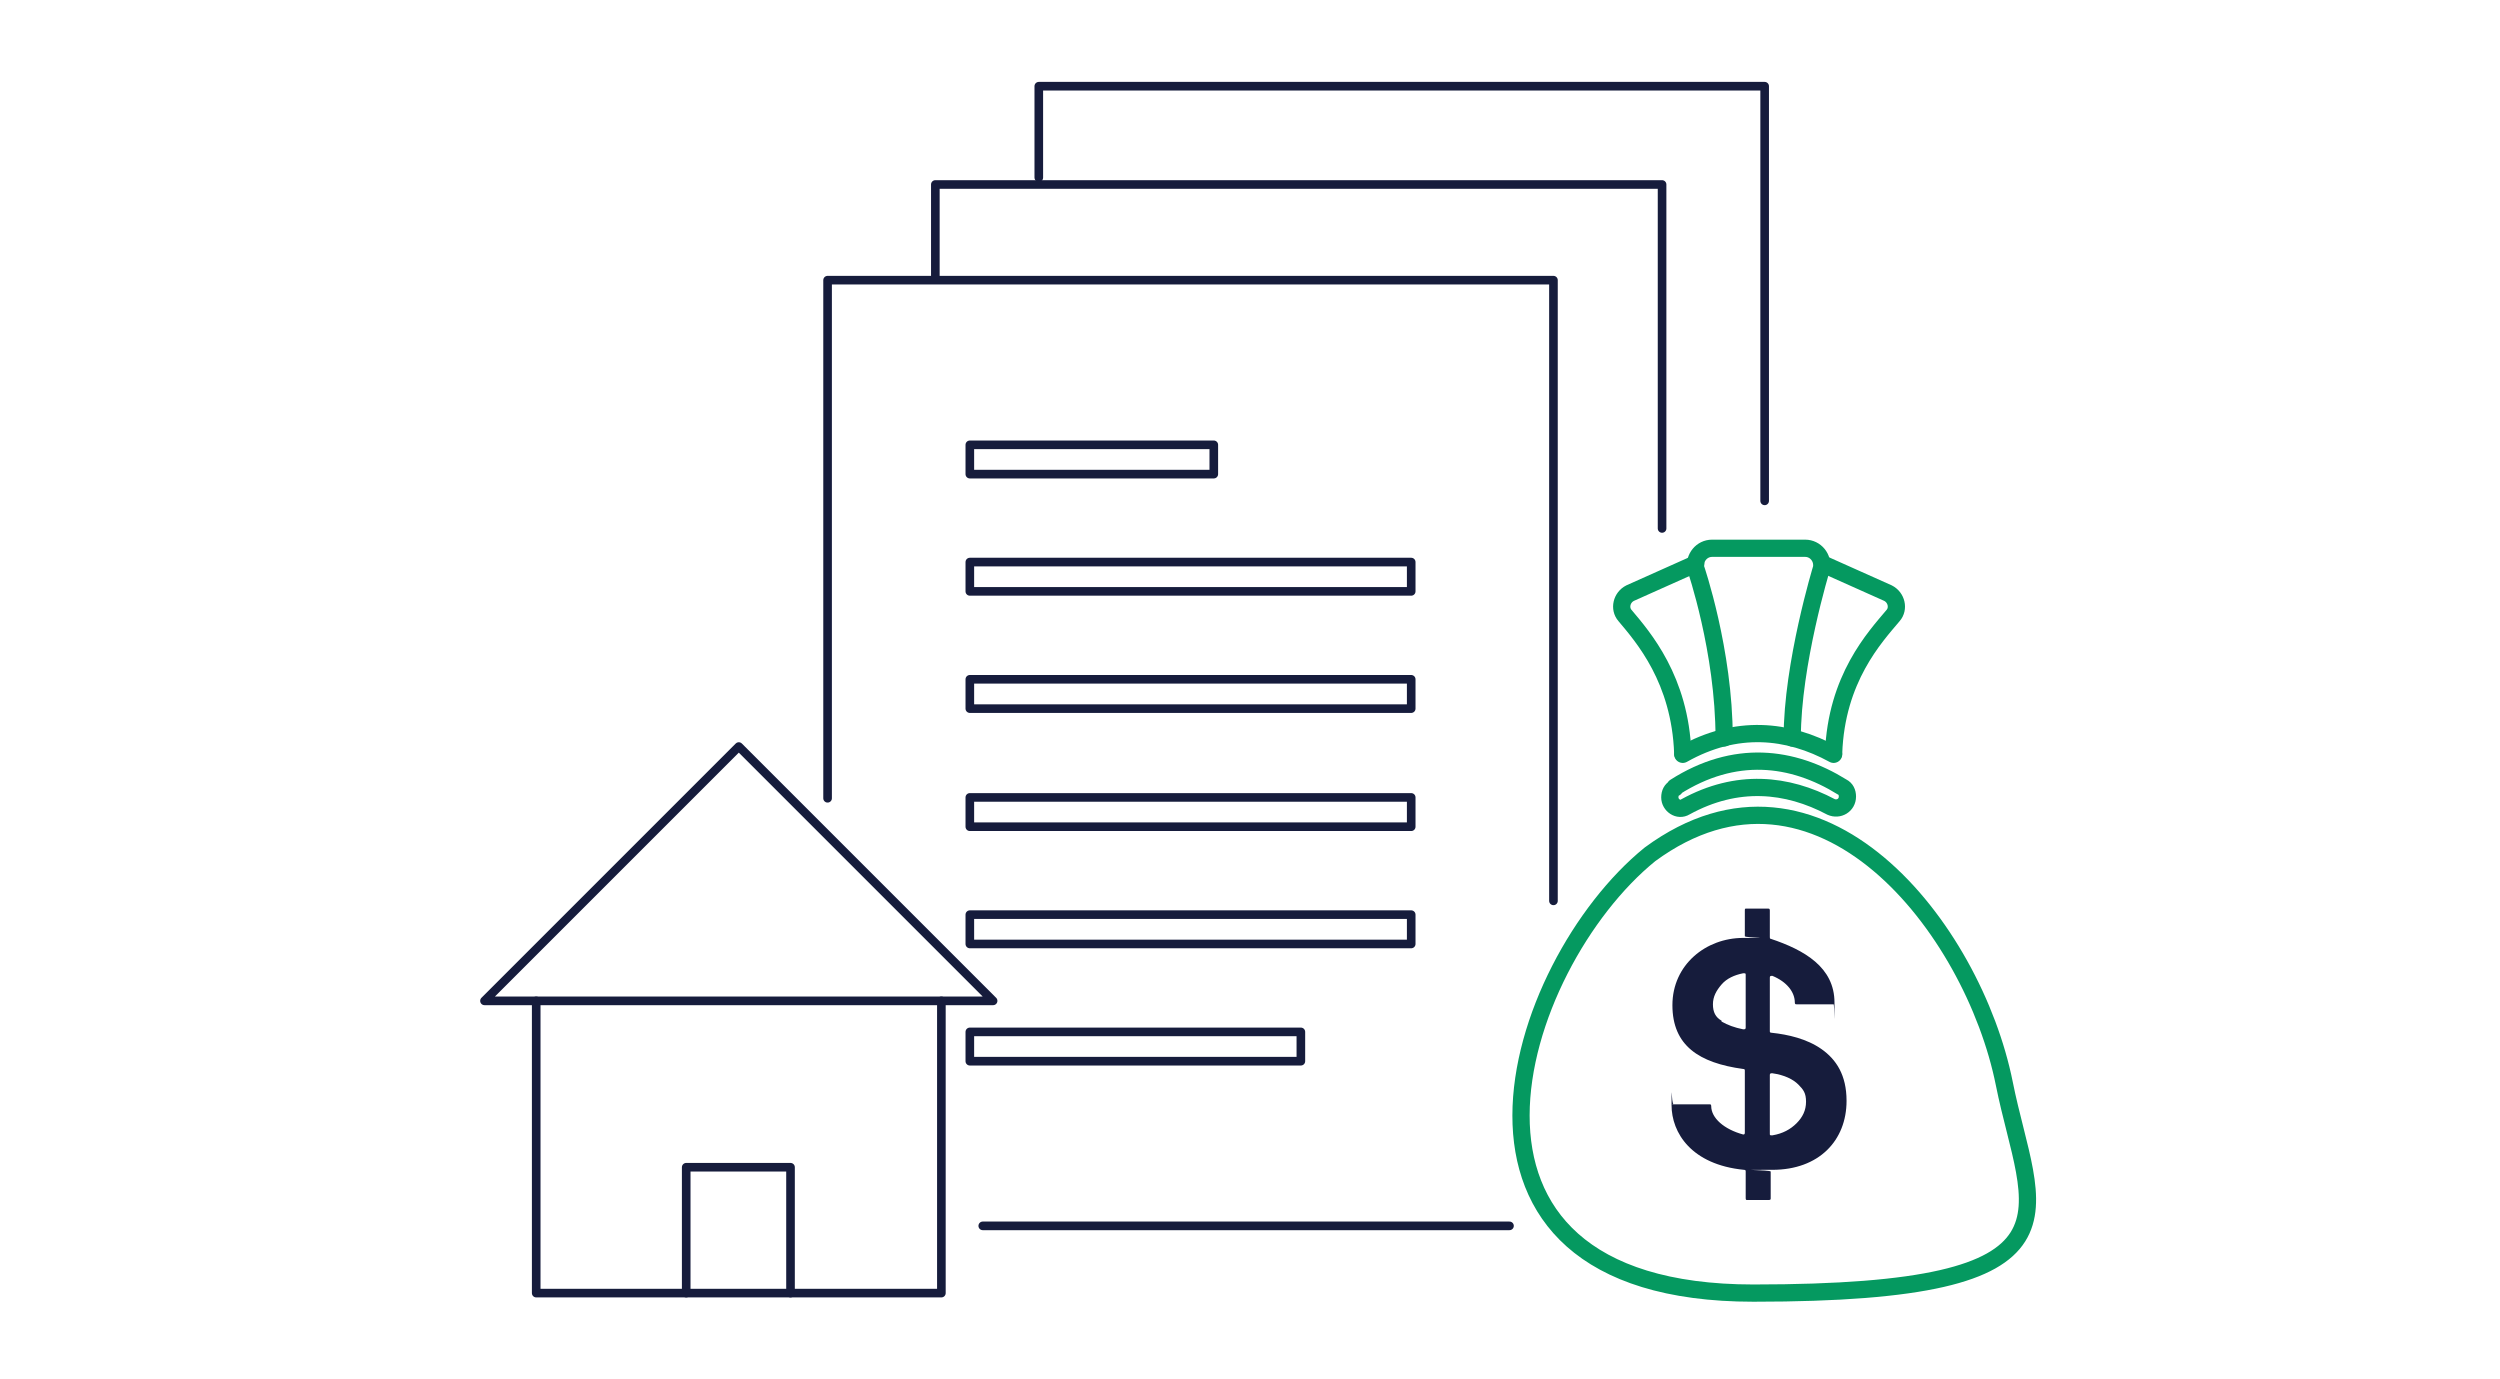
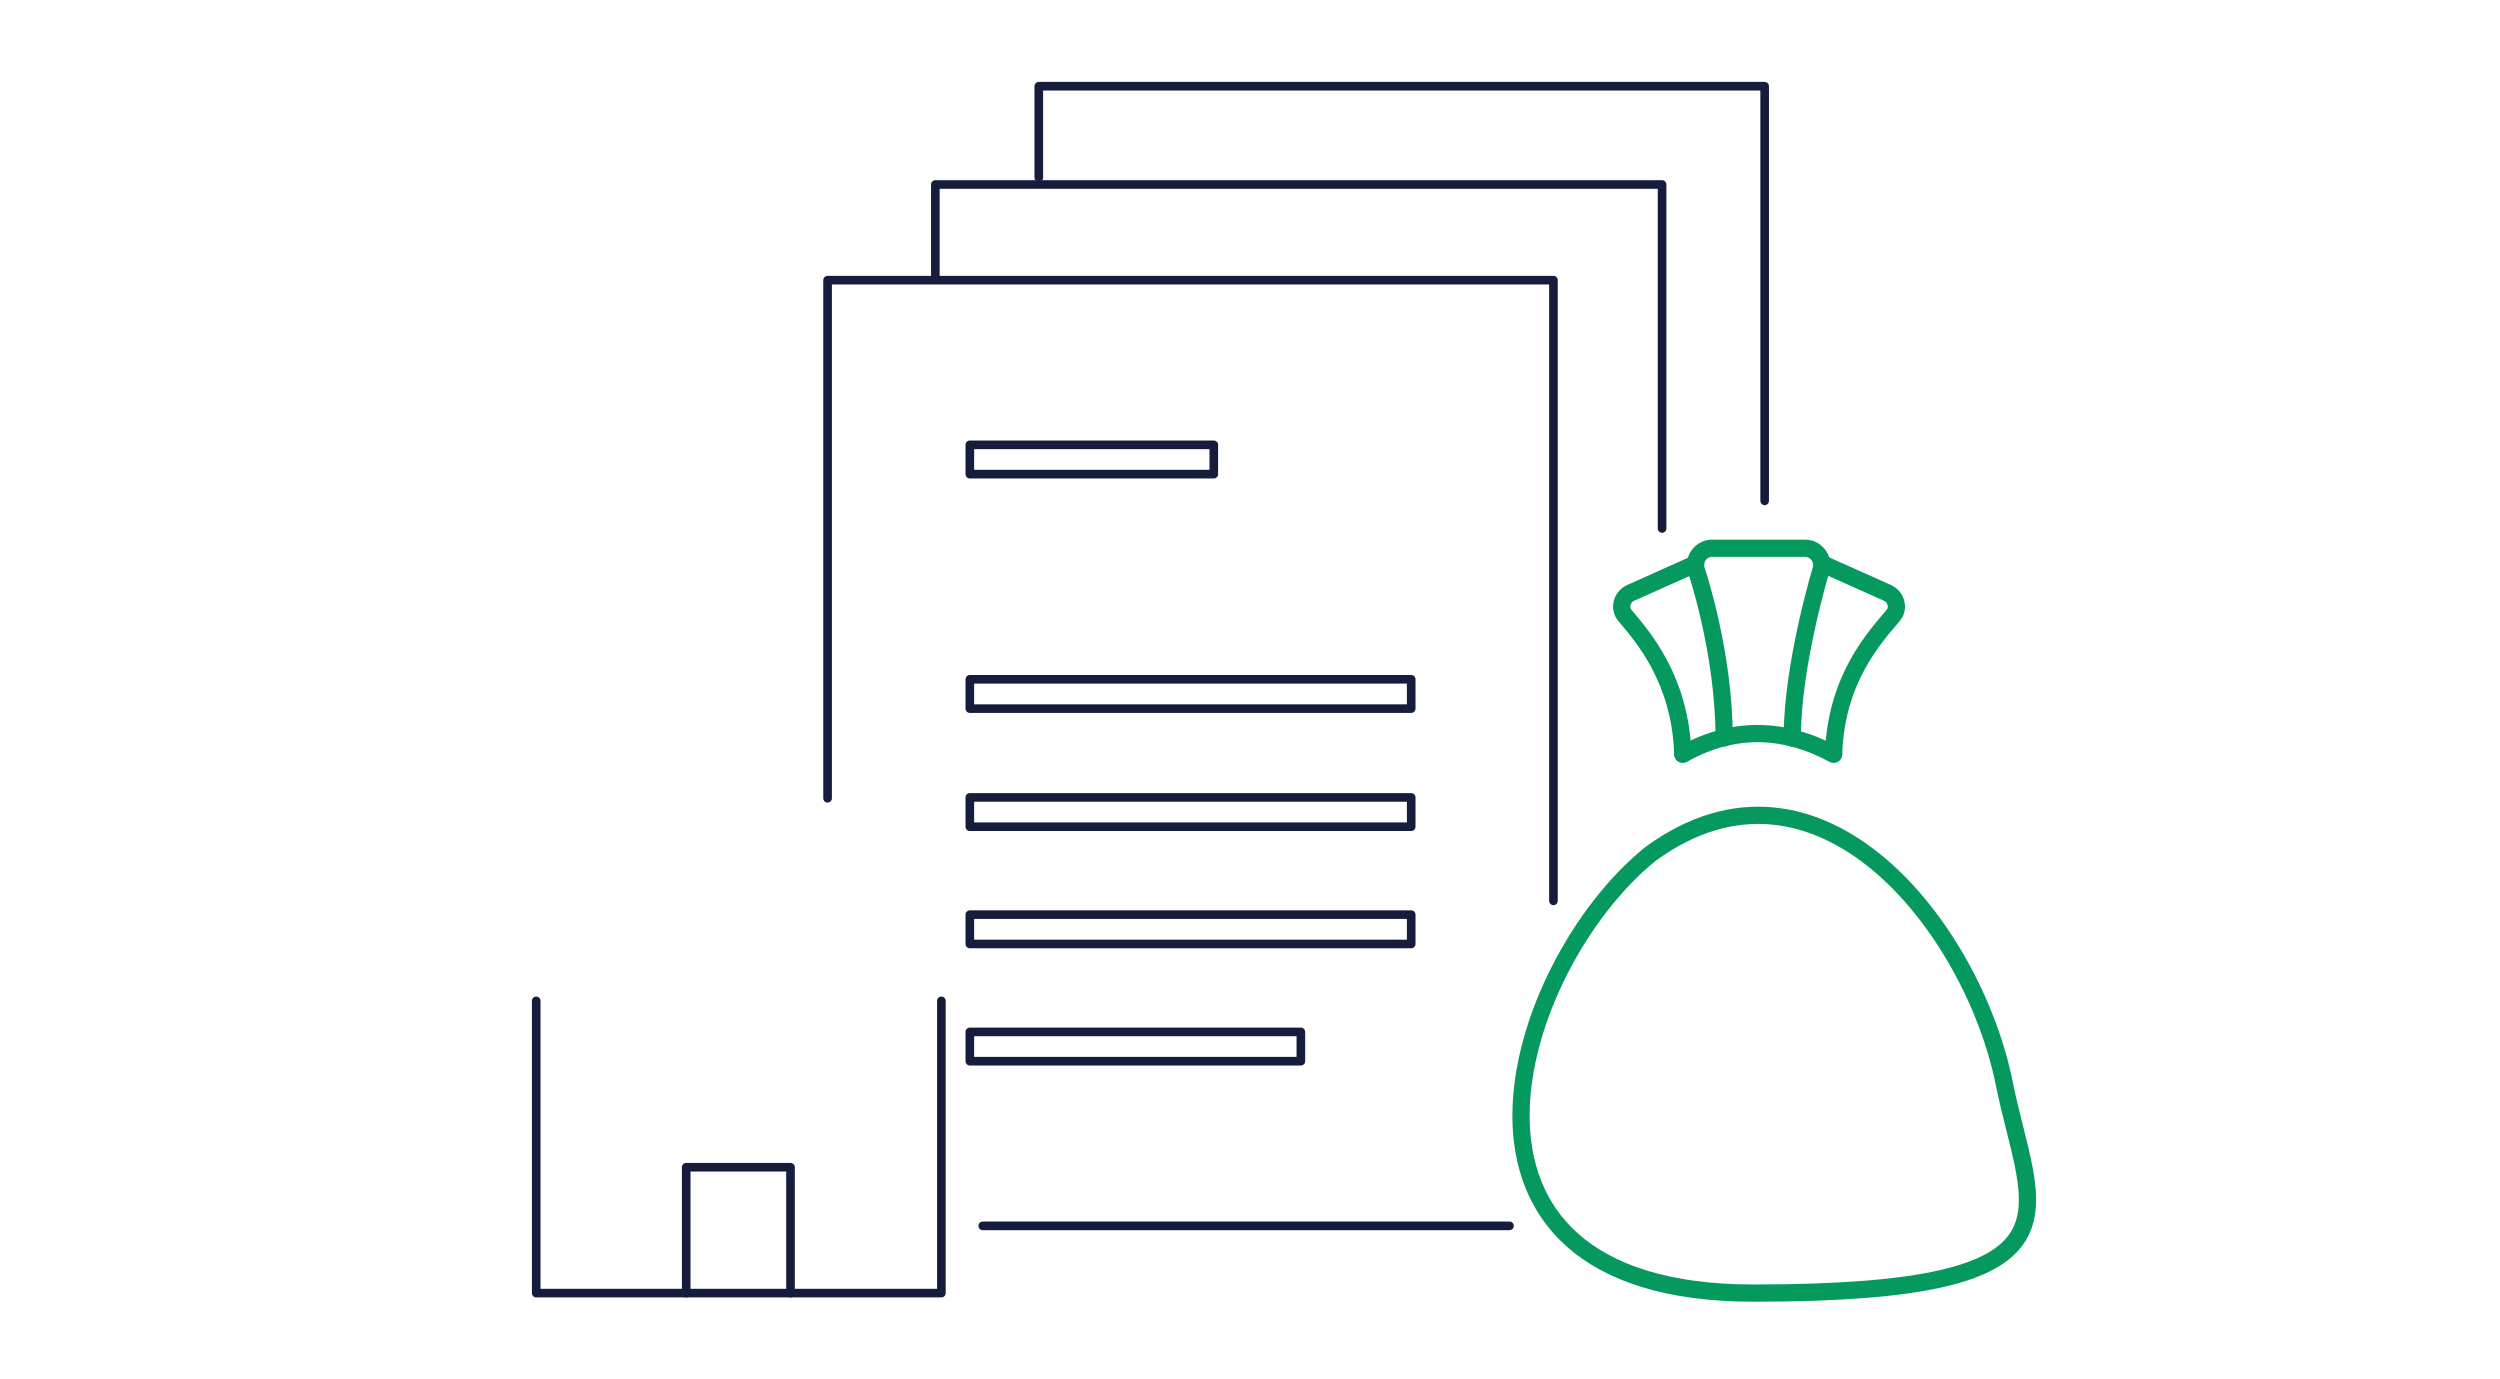
<svg xmlns="http://www.w3.org/2000/svg" id="icons" width="290" height="160" version="1.1" viewBox="0 0 290 160">
  <defs>
    <style>
      .st0 {
        stroke: #161c3c;
      }

      .st0, .st1 {
        fill: none;
        stroke-linecap: round;
        stroke-linejoin: round;
      }

      .st2 {
        fill: #161c3c;
      }

      .st1 {
        stroke: #059960;
        stroke-width: 2px;
      }
    </style>
  </defs>
  <g>
    <g>
      <polyline class="st0" points="109.2 116.1 109.2 150 62.2 150 62.2 116.1" />
-       <polygon class="st0" points="56.2 116.1 85.7 86.6 115.2 116.1 56.2 116.1" />
      <polyline class="st0" points="79.6 150 79.6 135.4 91.7 135.4 91.7 150" />
    </g>
    <g>
      <g>
        <g>
          <rect class="st0" x="112.5" y="51.6" width="28.3" height="3.4" />
-           <rect class="st0" x="112.5" y="65.2" width="51.2" height="3.4" />
          <rect class="st0" x="112.5" y="78.8" width="51.2" height="3.4" />
          <rect class="st0" x="112.5" y="92.5" width="51.2" height="3.4" />
          <rect class="st0" x="112.5" y="106.1" width="51.2" height="3.4" />
          <rect class="st0" x="112.5" y="119.7" width="38.4" height="3.4" />
        </g>
        <line class="st0" x1="175.1" y1="142.2" x2="114" y2="142.2" />
        <polyline class="st0" points="96 92.6 96 32.5 180.2 32.5 180.2 104.5" />
      </g>
      <g>
        <polyline class="st0" points="108.5 32 108.5 21.4 192.8 21.4 192.8 61.3" />
        <polyline class="st0" points="120.5 20.6 120.5 10 204.7 10 204.7 58.1" />
      </g>
    </g>
  </g>
  <g>
    <path class="st1" d="M232.5,125.7c-3.6-18-21.5-41-41.1-26.6-15.9,12.9-28,50.9,12,50.9s32.1-9.3,29.1-24.3Z" />
-     <path class="st1" d="M194.3,91.3c6.9-4.4,13.6-3.6,19.4,0,.4.2.6.6.6,1.1h0c0,1-1,1.6-1.9,1.2-5.1-2.7-10.9-3.3-16.9,0-.8.5-1.8-.2-1.8-1.1h0c0-.5.2-.9.6-1.1Z" />
-     <path class="st2" d="M194,128.1h4.3c.1,0,.2,0,.2.2,0,1.4,1.5,2.7,3.7,3.3.1,0,.2,0,.2-.2v-7.2c0-.1,0-.2-.2-.2-5.1-.7-8.2-2.7-8.2-7.4s3.9-7.8,8.2-7.8.2,0,.2-.2v-3c0-.1,0-.2.1-.2h2.6c.1,0,.2,0,.2.2v3.1c0,.1,0,.2.1.2,3.9,1.3,7.4,3.3,7.4,7.4s0,.2-.1.2h-4.3c-.1,0-.2,0-.2-.2,0-1.2-.9-2.4-2.6-3.1-.2,0-.3,0-.3.2v6.2c0,.1,0,.2.2.2,1.9.2,4.1.7,5.8,1.9,1.7,1.2,2.9,3,2.9,6,0,4.6-3.2,8-8.6,8s-.2,0-.2.2v3.1c0,.1,0,.2-.2.2h-2.6c0,0-.1,0-.1-.2v-3.1c0-.1,0-.2-.2-.2-6.1-.6-8.4-4.3-8.4-7.5s0-.2.2-.2ZM199.7,118.5c.7.4,1.5.7,2.5.9.2,0,.3,0,.3-.2v-6.1c0-.2,0-.2-.3-.2-1,.2-1.9.6-2.5,1.3-.6.7-1,1.4-1,2.3s.3,1.5,1,1.9ZM205.3,131.5c0,.2,0,.2.3.2,1.2-.2,2.1-.7,2.8-1.4.7-.7,1.1-1.5,1.1-2.5s-.3-1.4-.9-2c-.6-.6-1.6-1.1-3-1.3-.2,0-.3,0-.3.2v6.9Z" />
    <g>
      <path class="st1" d="M200,85.6c0-10.1-3.3-19.7-3.3-19.7-.2-1.2.7-2.3,1.9-2.3h10.8c1.2,0,2.1,1.1,1.9,2.3,0,0-3.4,11.1-3.4,19.7" />
      <path class="st1" d="M211.4,65.4l7.6,3.4c1,.5,1.3,1.8.6,2.6-2.1,2.5-6.6,7.3-6.9,16" />
      <path class="st1" d="M196.7,65.4l-7.6,3.4c-1,.5-1.3,1.8-.6,2.6,2.1,2.5,6.4,7.4,6.7,16" />
      <path class="st1" d="M195.2,87.5c6.2-3.5,12.2-2.9,17.5,0" />
    </g>
  </g>
</svg>